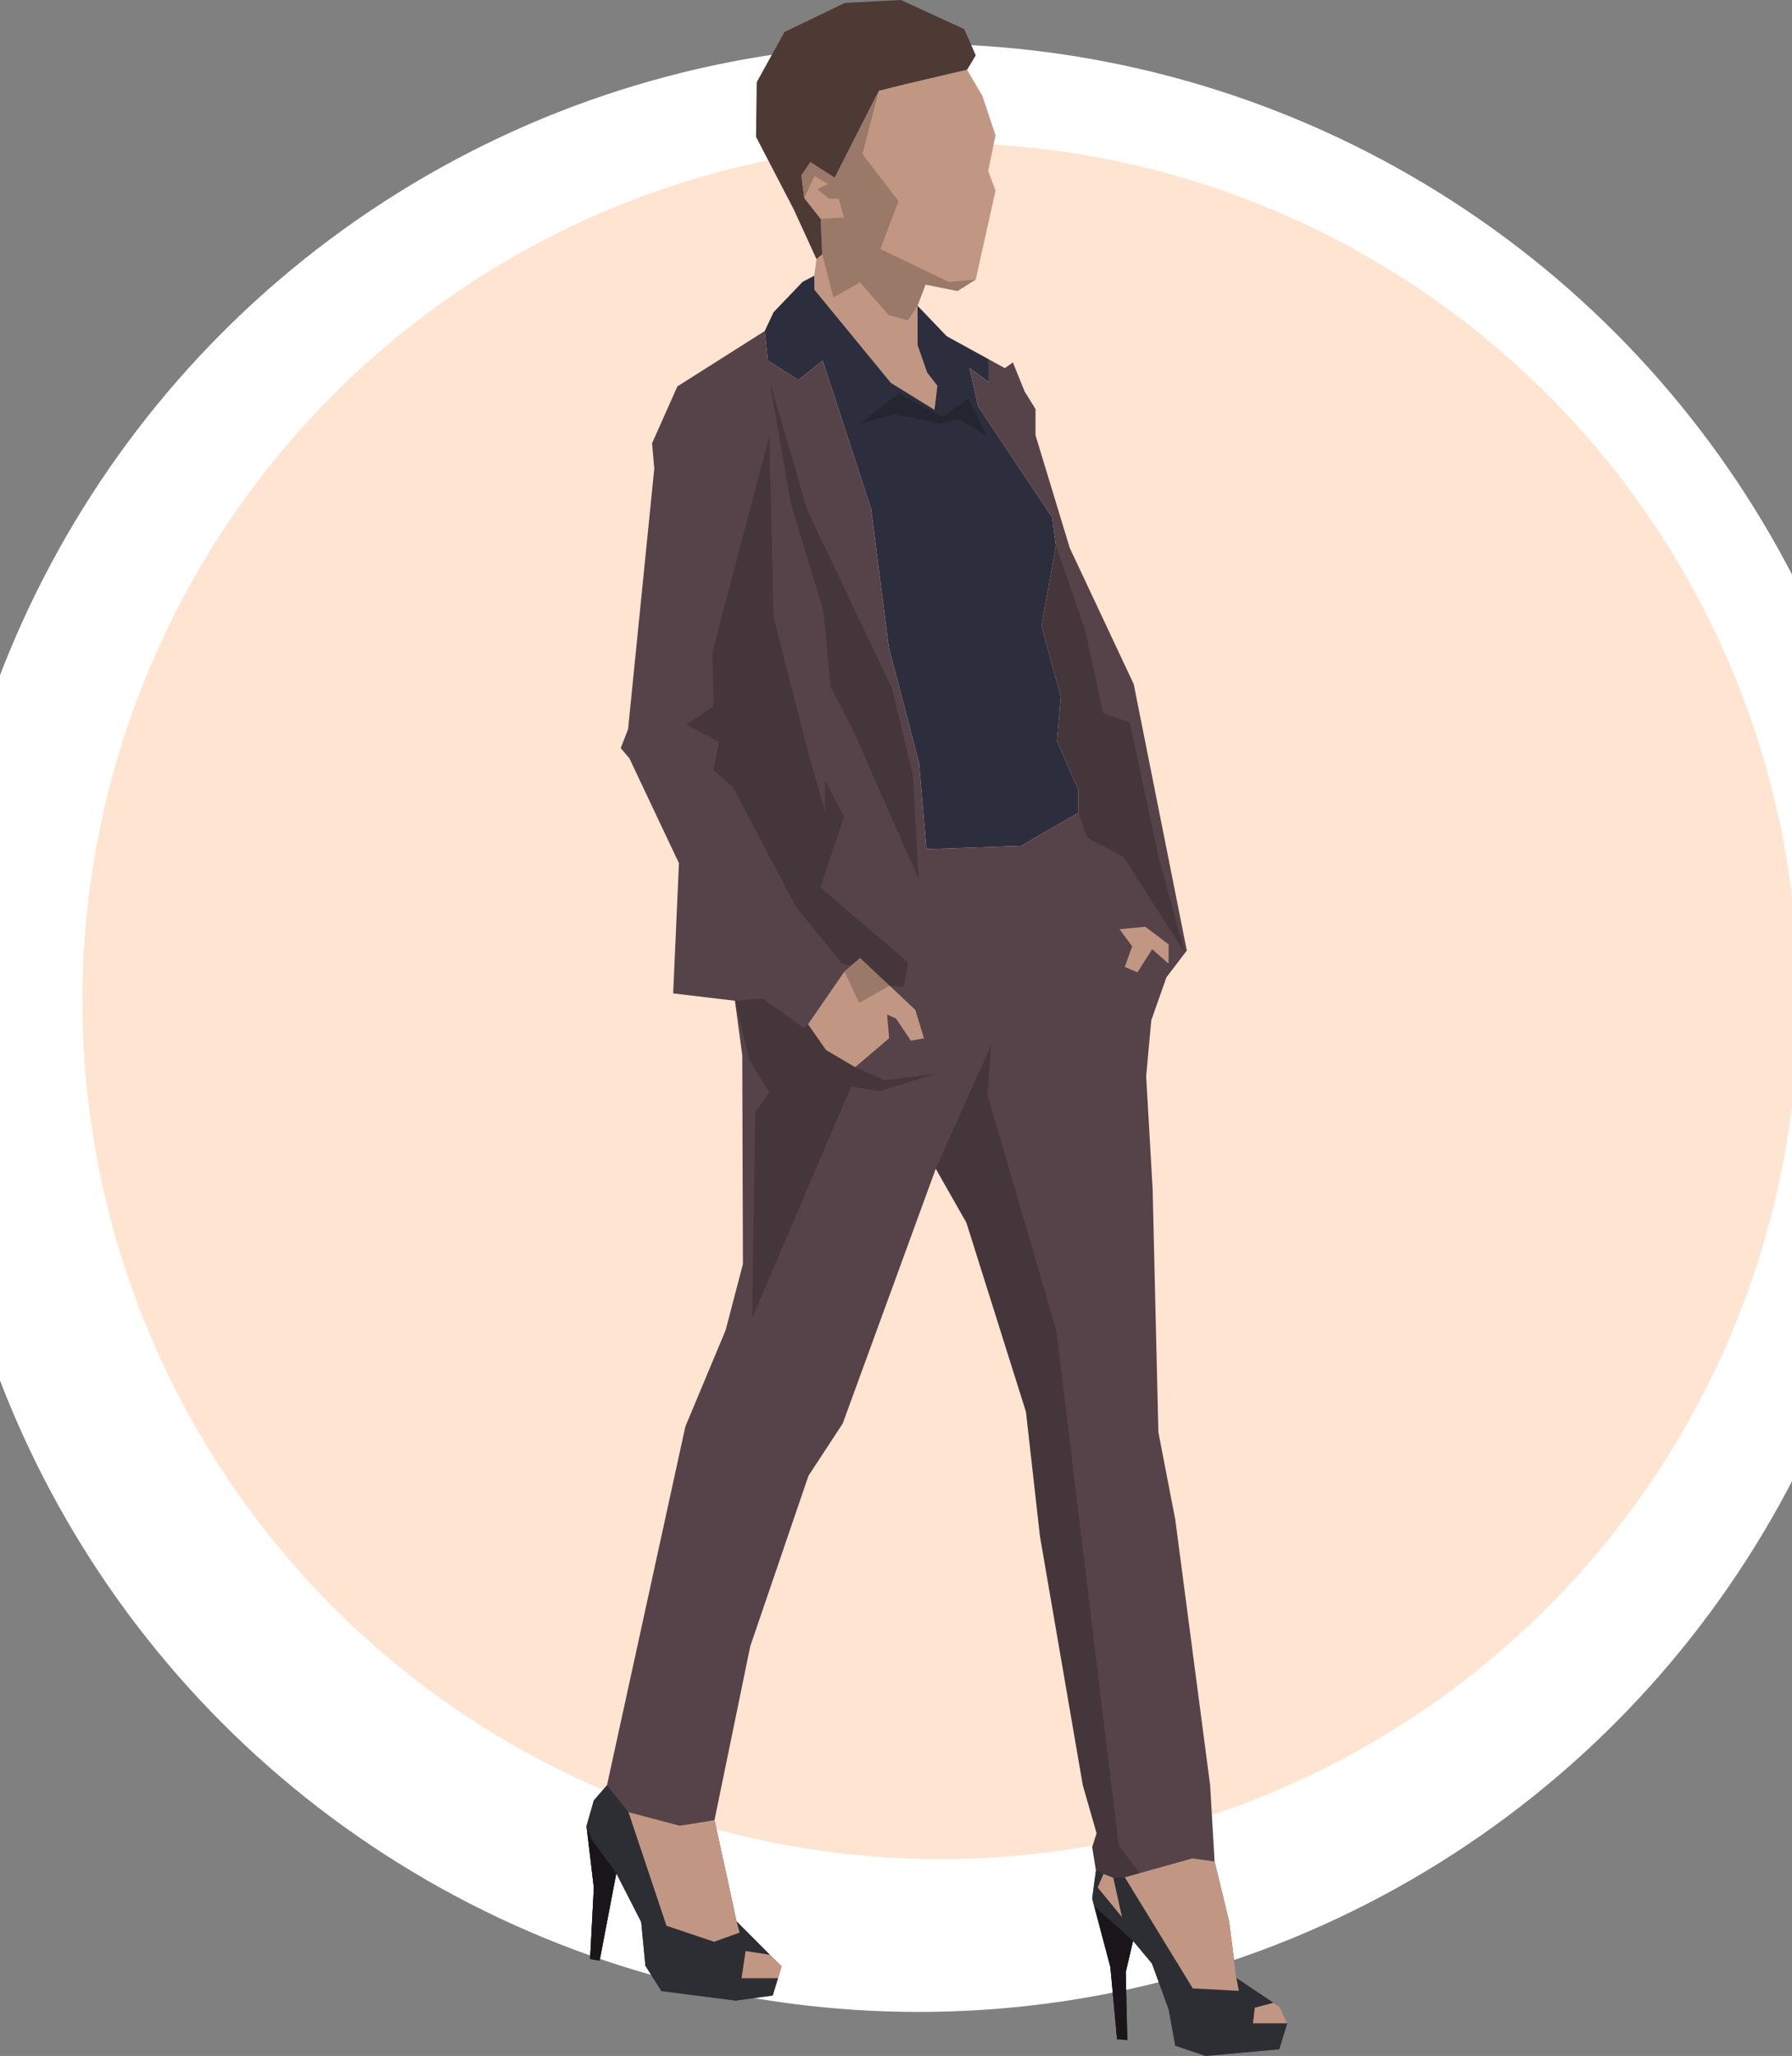
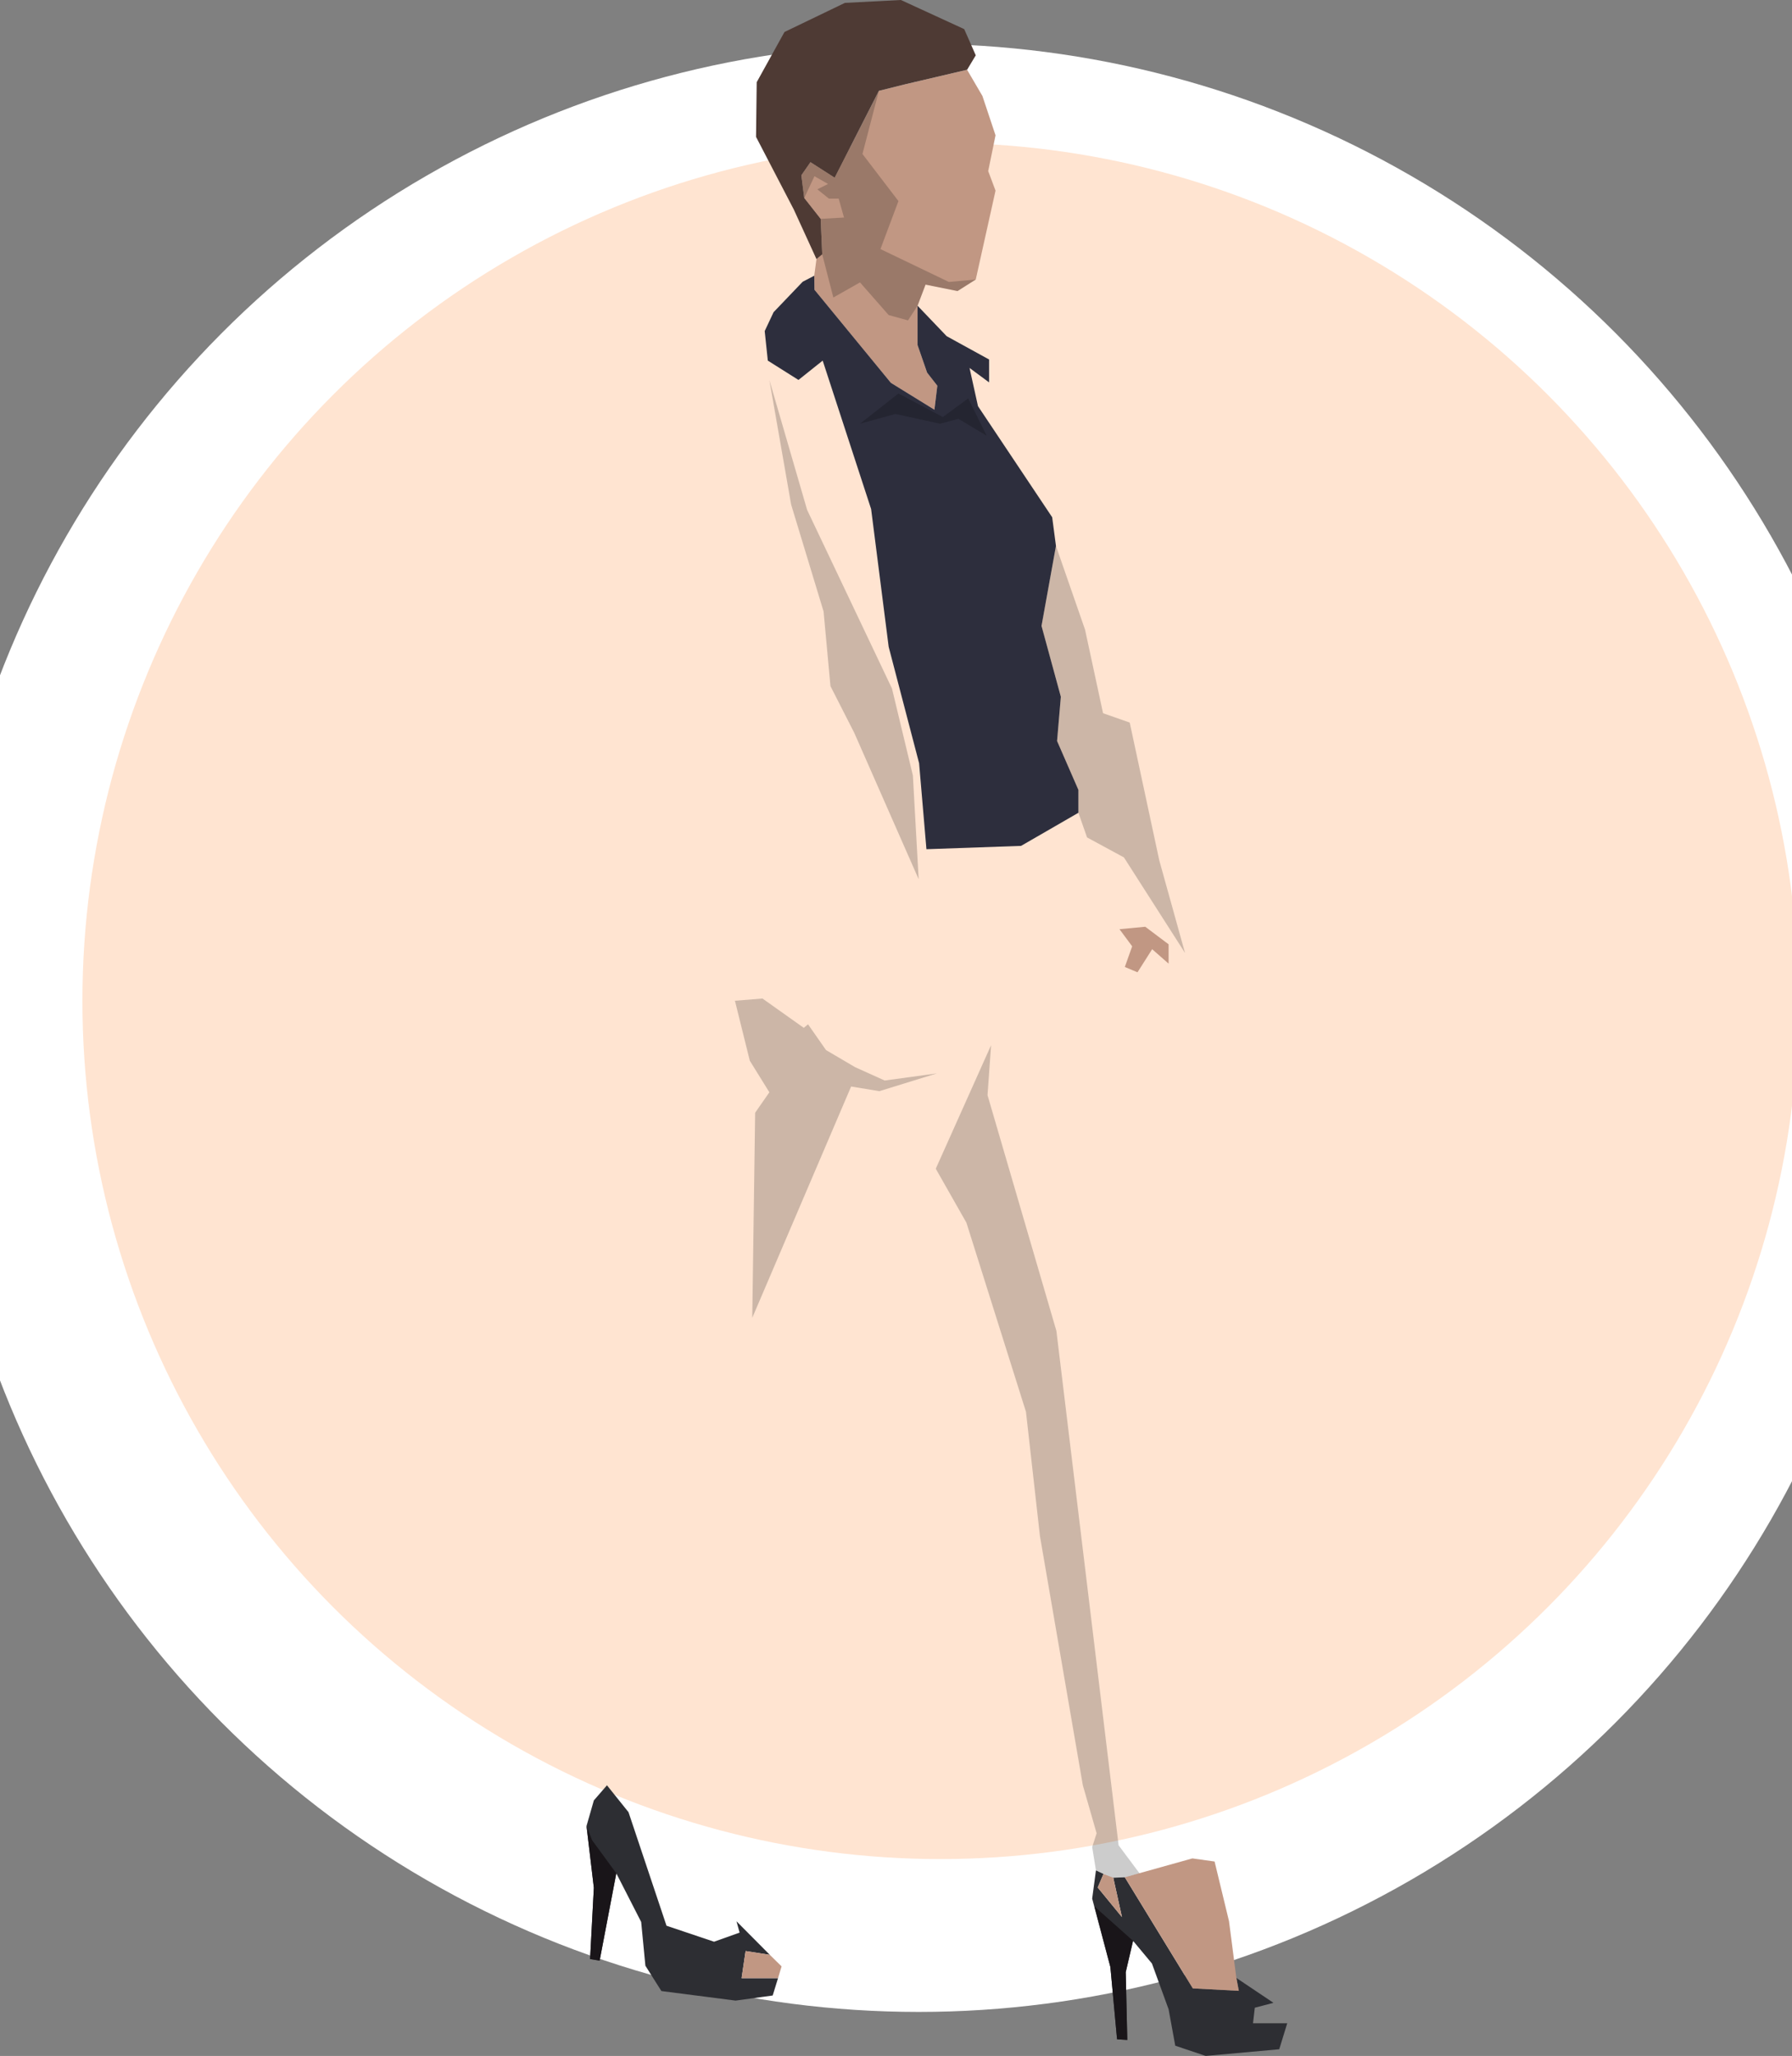
<svg xmlns="http://www.w3.org/2000/svg" version="1.1" id="Layer_1" x="0px" y="0px" viewBox="0 0 806.6 925.3" style="enable-background:new 0 0 806.6 925.3;" xml:space="preserve">
  <rect x="0" y="0" width="806.6" height="925.3" fill="#808080" stroke="none" />
  <style type="text/css">
	.st0{fill:#FFFFFF;}
	.st1{fill:#FFE4D1;}
	.st2{fill:#C19783;}
	.st3{fill:#4E3A34;}
	.st4{fill:#2D2E3D;}
	.st5{fill:#554349;}
	.st6{fill:#2D2E33;}
	.st7{opacity:0.2;enable-background:new    ;}
	.st8{fill:#191519;}
</style>
  <circle class="st0" cx="413.5" cy="462.6" r="442.9" />
  <circle class="st1" cx="423.3" cy="450.5" r="386.2" />
  <g>
    <polygon class="st2" points="417.3,167.7 413,155.3 413,137.6 416.6,128.1 431,131 439.2,125.8 448.1,85.8 444.8,77 448.1,60.9    442.2,43.2 435.3,31.4 407.2,38 395.6,40.9 375.7,80 364.8,73 360.7,78.9 362,89.1 369.4,98.5 370.1,114.5 367.5,116.6    366.5,124.1 366.6,130.4 401,172.3 420.6,184.4 421.9,173.6  " />
    <polygon class="st3" points="370.1,114.5 369.4,98.5 362,89.1 360.7,78.9 364.8,73 375.7,80 395.6,40.9 407.2,38 435.3,31.4    439.2,24.9 434,13.1 405.5,0 380.3,1.3 353.1,14.4 340.6,37 340.3,61.6 357.3,94.3 367.5,116.6  " />
    <polygon class="st4" points="475.8,333.5 477.5,313.6 468.8,281.7 475.3,245.7 473.6,232.8 440.2,182.8 436.4,165.6 445.2,172.1    445.2,161.8 426.1,151.3 413,137.6 413,155.3 417.3,167.7 421.9,173.6 420.6,184.4 401,172.3 366.6,130.4 366.5,124.1 361.3,126.8    348.2,140.5 344.2,149 345.6,162.3 359.4,171 370.3,162.3 392.1,229.1 400,291.1 413.7,343.5 417,382.2 459.6,380.7 485.4,365.8    485.4,355.5  " />
-     <polygon class="st5" points="576.1,903.4 556.5,890.2 553.2,864.7 546.7,837.8 544.7,803.5 529,683.9 521.4,644.6 518.8,534.9    515.9,484.4 518.2,459.2 525,439.9 534.2,427.8 510.3,307.9 481.5,246.6 466.1,195.9 466.1,184.1 461.2,176.2 455.9,163.1    452.3,165.7 426.1,151.3 445.2,161.8 445.2,172.1 436.4,165.6 440.2,182.8 473.6,232.8 475.3,245.7 468.8,281.7 477.5,313.6    475.8,333.5 485.4,355.5 485.4,365.8 459.6,380.7 417,382.2 413.7,343.5 400,291.1 392.1,229.1 370.3,162.3 359.4,171 345.6,162.3    344.2,149 304.9,173.9 293.5,199.5 294.5,210.9 282.7,328.2 279.4,336.7 283.3,341.3 305.6,388.5 303,447.1 330.8,450.4    334.1,474.9 334.4,568.9 326.6,598.7 308.5,642 273.2,803.5 267.3,810.3 264,821.8 267.3,849.6 265.6,881.7 269.9,882.4    277.4,843.1 288.6,865 290.5,884.7 297.7,896.1 331.1,900.4 347.8,898.1 351.8,885 331.5,864.7 326.9,843.4 321.6,819.2    337.7,740.9 363.9,664.2 379.3,640.7 421.2,526 435,550.3 461.8,635.4 468.1,691.4 487.4,803.5 493.6,825.1 491.6,831.3    493.3,841.8 491.6,854.5 499.8,885.3 502.8,917.8 507.4,918.1 506.7,887.6 510,873.5 518.5,883.7 526,904.3 529,920.7 542.7,925.3    575.8,922.3 579.4,910.6  " />
-     <polygon class="st2" points="363.7,461 380.1,437.2 387.1,431.1 412,454.5 415.9,467.3 410,468.4 403.3,458.4 399.3,456.6    400.2,467.3 384.9,480.3 371.8,472.6  " />
    <polygon class="st2" points="503.9,418.2 515.5,417.1 526,425 526,433.7 518.6,427.2 512,437.6 506.3,435.2 509.6,425.9  " />
    <polygon class="st6" points="264,821.8 267.3,849.6 265.6,881.7 269.9,882.4 277.4,843.1 288.6,865 290.5,884.7 297.7,896.1    331.1,900.4 347.8,898.1 350.2,890.3 333.8,890.3 335.6,878.1 346.5,879.8 331.5,864.7 332.9,869.8 321.4,873.9 300,866.7    282.9,815.6 273.2,803.5 267.3,810.3  " />
    <polygon class="st6" points="536.9,894.9 506.3,844.9 501.1,845.1 505,862.8 494.1,849.5 496.7,843.4 493.3,841.8 491.6,854.5    499.8,885.3 502.8,917.8 507.4,918.1 506.7,887.6 510,873.5 518.5,883.7 526,904.3 529,920.7 542.7,925.3 575.8,922.3 579.4,910.6    564,910.6 564.8,903.6 573.2,901.4 556.5,890.2 557.6,896  " />
-     <polygon class="st2" points="321.6,819.2 305.9,821.7 282.9,815.6 300,866.7 321.4,873.9 332.9,869.8 331.5,864.7 326.9,843.4  " />
    <polygon class="st2" points="350.2,890.3 351.8,885 346.5,879.8 335.6,878.1 333.8,890.3  " />
    <polygon class="st2" points="505,862.8 501.1,845.1 496.7,843.4 494.1,849.5  " />
-     <polygon class="st2" points="564,910.6 564.8,903.6 573.2,901.4 576.1,903.4 579.4,910.6  " />
    <polygon class="st2" points="557.6,896 556.5,890.2 553.2,864.7 546.7,837.8 536.7,836.4 506.3,844.9 536.9,894.9  " />
    <polygon class="st7" points="346.3,171 363.3,229.5 401.5,309.9 410.9,349 413.5,395.7 384.5,329.8 373.8,308.8 370.7,275.2    356.1,227.1  " />
    <polygon class="st7" points="475.3,245.7 488.4,283.4 496.5,321 508.5,325.2 521.8,387.2 533.4,428.9 505.9,385.9 489.3,376.9    485.4,365.8 485.4,355.5 475.8,333.5 477.5,313.6 468.8,281.7  " />
    <polygon class="st7" points="387.1,190.7 403,186.3 423.1,190.7 431.4,188.5 444.1,196.1 435.8,179.3 424.4,187.7 404.4,177.1  " />
    <polygon class="st7" points="446.1,470.4 421.2,526 435,550.3 461.8,635.4 468.1,691.4 487.4,803.5 493.6,825.1 491.6,831.3    493.3,841.8 496.7,843.4 501.1,845.1 506.3,844.9 512.9,843.1 503.5,830.5 475.5,599 444.5,492.9  " />
    <polygon class="st7" points="330.8,450.4 343.2,449.4 361.8,462.6 363.7,461 371.8,472.6 384.9,480.3 398.2,486.3 421.7,483.1    395.8,491.1 383.1,489 338.6,593.1 339.9,500.8 346.3,491.6 337.5,477.4  " />
-     <polygon class="st7" points="346.3,196.1 348.2,278 363.7,338.5 371.4,365.4 371.4,351.2 379.9,367.6 369.2,399.4 408.7,433.1    406.8,444.2 400.4,443.6 386.7,451.4 380.1,437.2 383.1,434.6 379,433.7 358.3,408.2 329.9,354.2 321.2,346.6 323.6,333.9    308.9,326.1 321.2,318 320.7,293.5  " />
    <polygon class="st7" points="439.2,125.8 427.1,126.9 396.3,112.1 404.4,90.5 388.2,69.3 395.6,40.9 375.7,80 364.8,73 360.7,78.9    362,89.1 366.6,79.3 372.7,82.8 367.9,85.2 373.1,89.4 377.5,89.4 379.9,97.9 369.4,98.5 370.1,114.5 375.1,133.9 387.1,127.1    400,141.8 408.7,144.2 413,137.6 416.6,128.1 431,131  " />
    <polygon class="st8" points="265.6,881.7 269.9,882.4 277.4,843.1 266.5,828.2 264,821.8 267.3,849.6  " />
    <polygon class="st8" points="492.6,858 492.6,858 499.8,885.3 502.8,917.8 507.4,918.1 506.7,887.6 510,873.5  " />
  </g>
</svg>